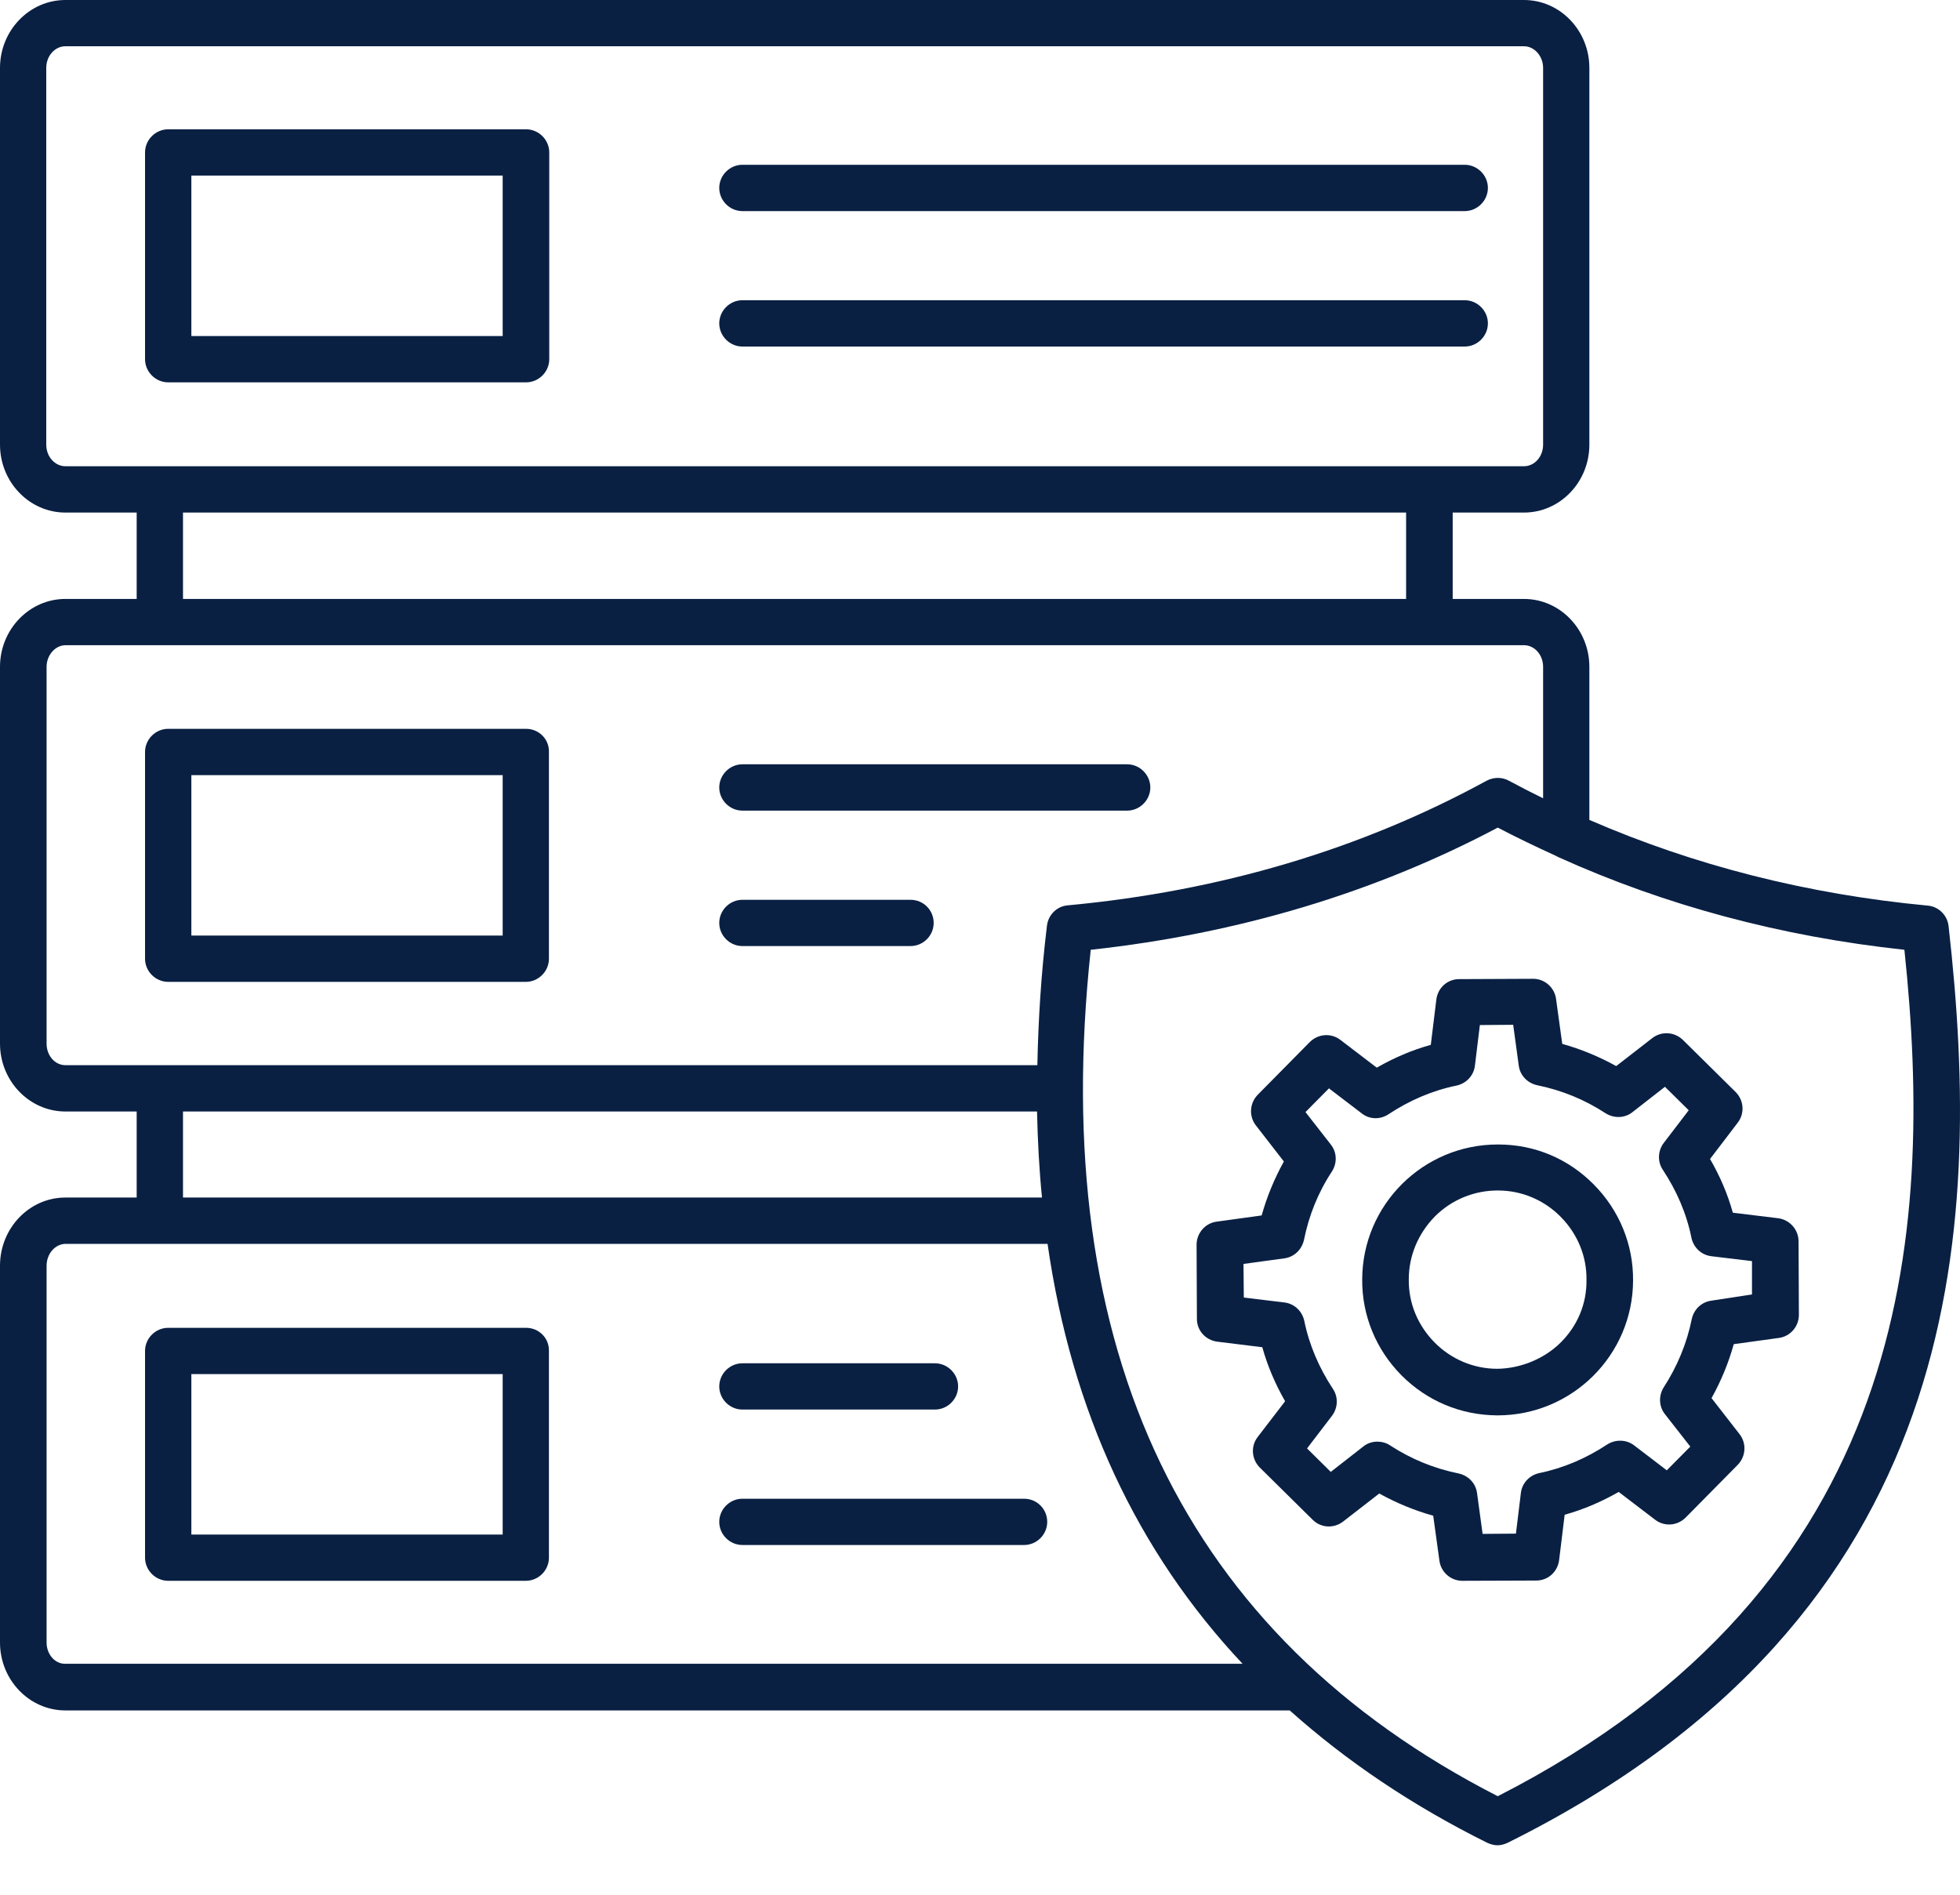
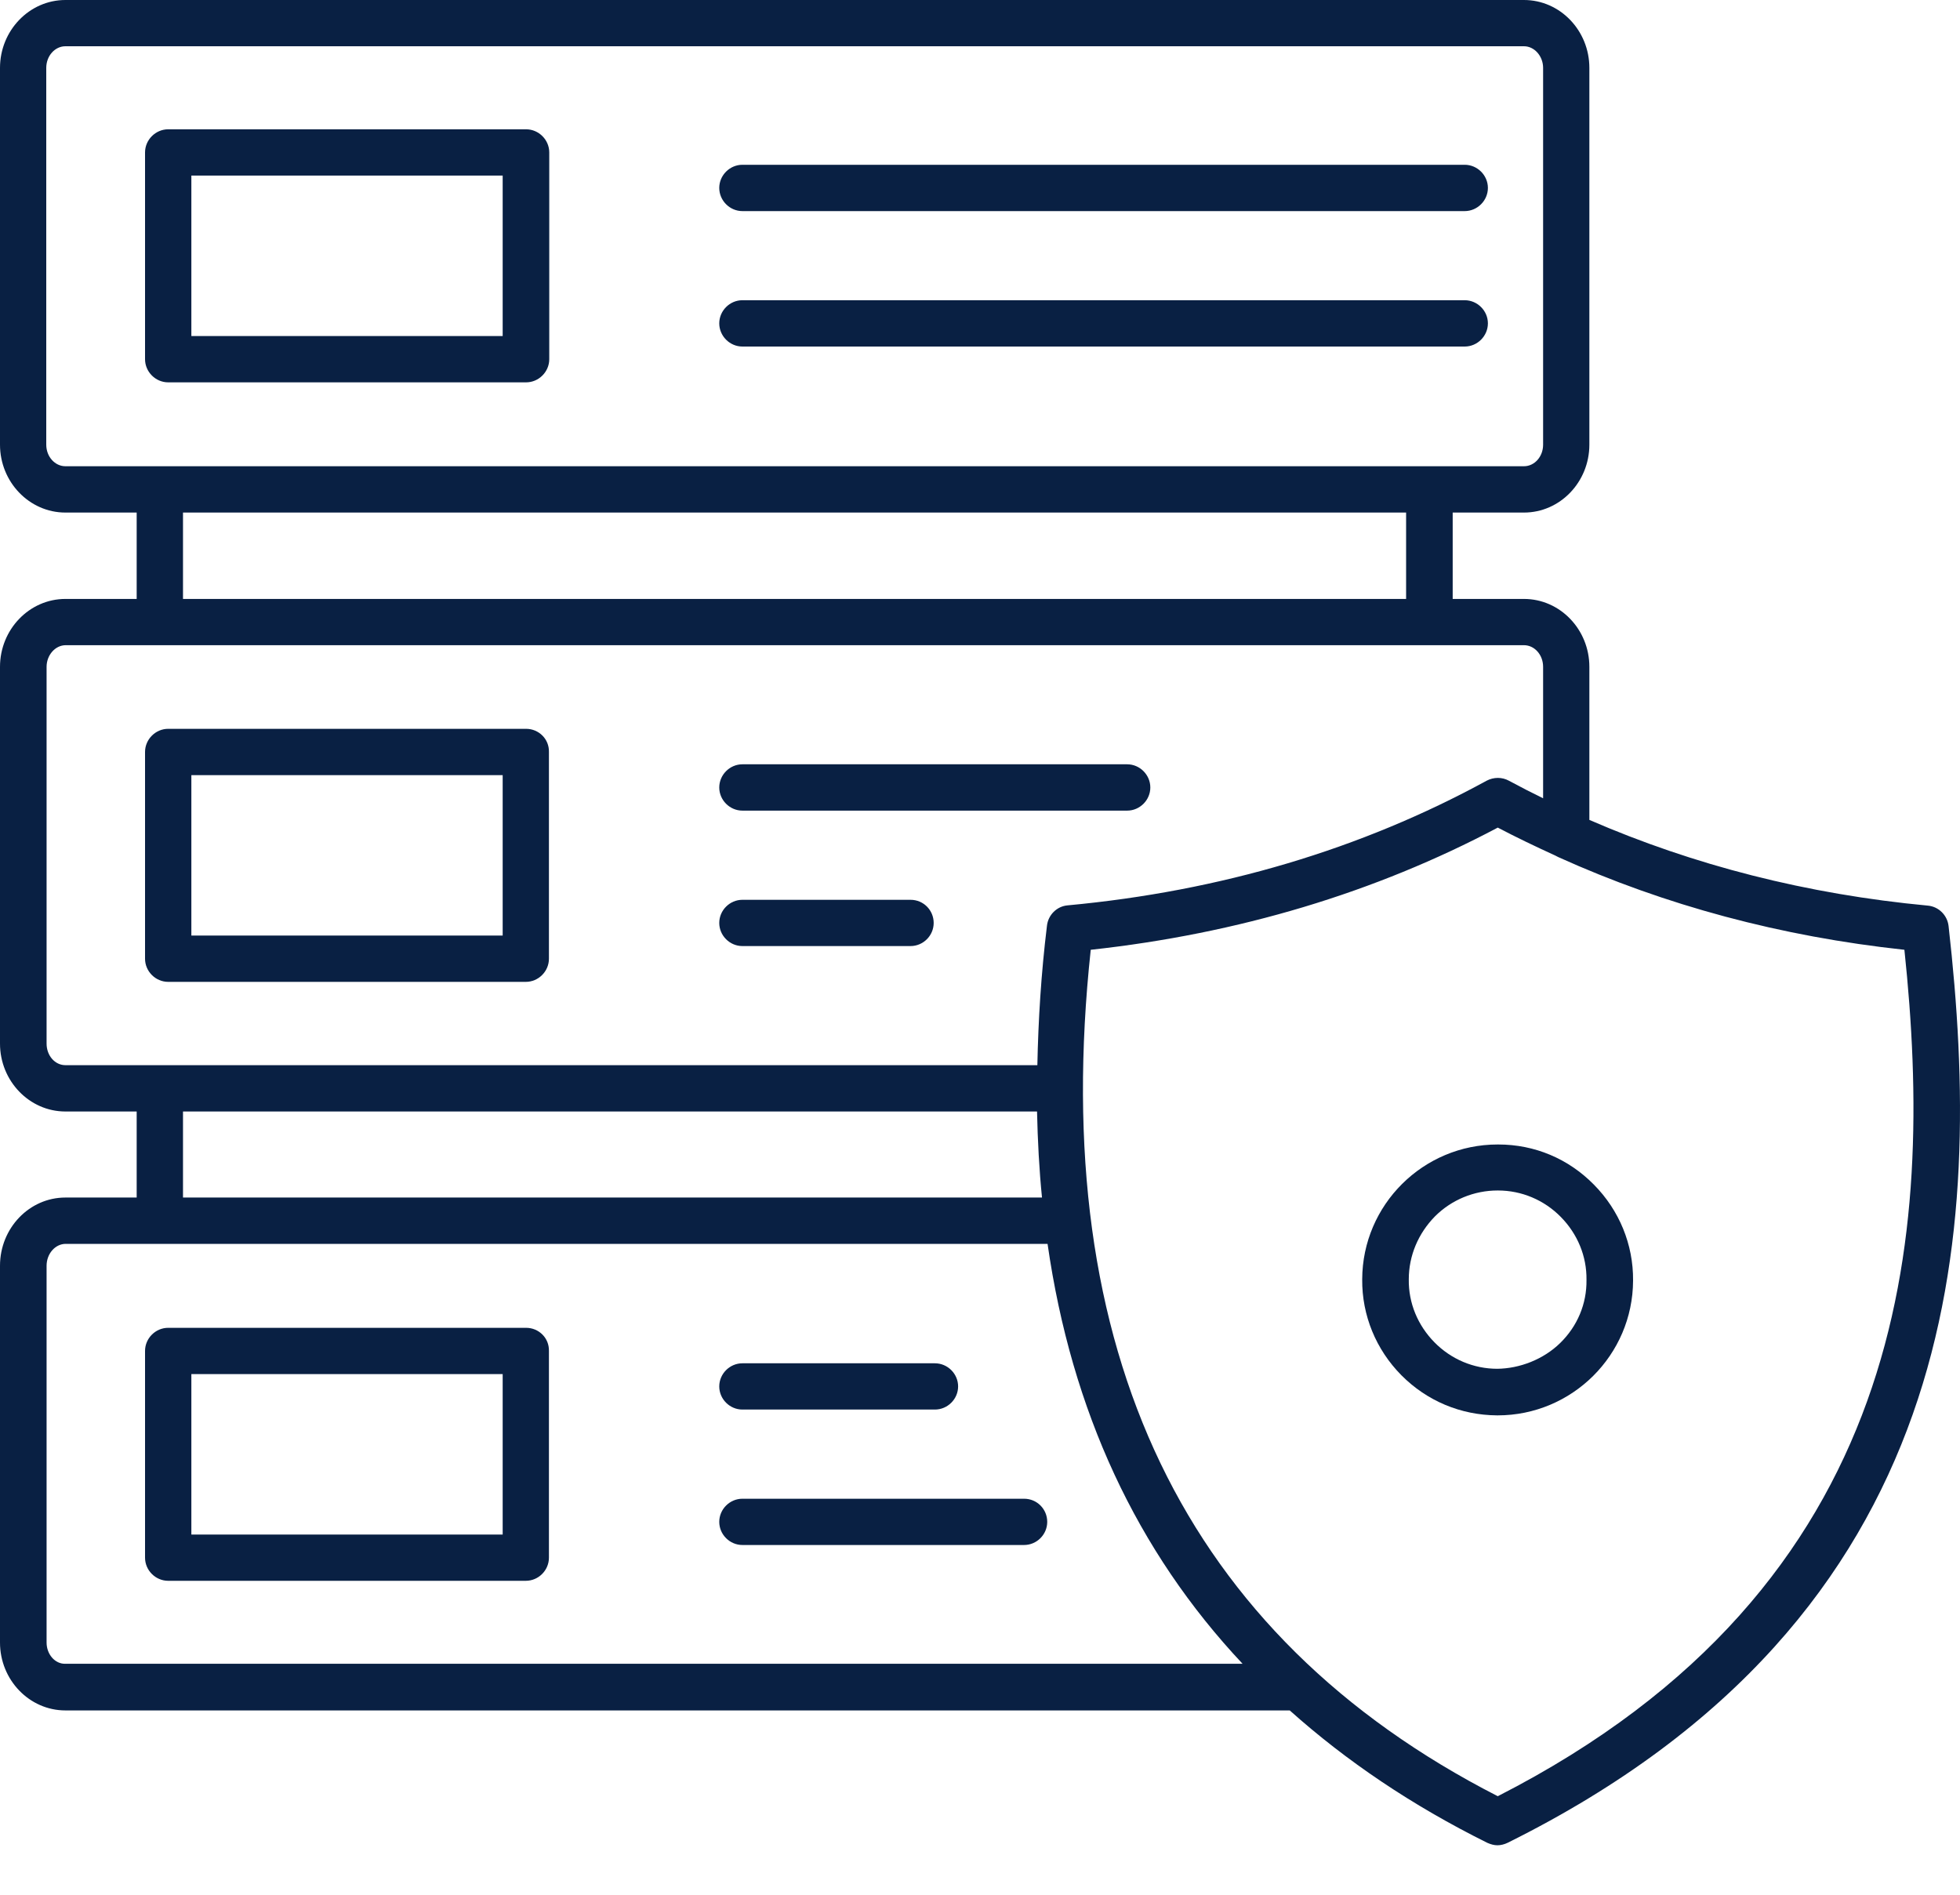
<svg xmlns="http://www.w3.org/2000/svg" width="30" height="29" viewBox="0 0 30 29" fill="none">
  <path d="M29.825 14.173C29.806 14.008 29.674 13.876 29.508 13.861C27.657 13.687 25.924 13.243 24.327 12.549V10.206C24.327 9.635 23.879 9.167 23.326 9.167H22.235V7.845H23.326C23.879 7.845 24.327 7.377 24.327 6.806V1.039C24.327 0.468 23.879 0 23.326 0H1.001C0.449 0 0 0.468 0 1.039V6.806C0 7.377 0.449 7.845 1.001 7.845H2.092V9.167H1.001C0.449 9.167 0 9.635 0 10.206V15.973C0 16.544 0.449 17.012 1.001 17.012H2.092V18.329H1.001C0.449 18.329 0 18.797 0 19.373V25.14C0 25.711 0.449 26.179 1.001 26.179H19.741C20.606 26.953 21.612 27.633 22.764 28.205C22.816 28.228 22.868 28.243 22.92 28.243C22.972 28.243 23.029 28.228 23.076 28.205C30.075 24.729 30.358 18.882 29.825 14.173ZM0.708 6.806V1.039C0.708 0.855 0.841 0.708 1.001 0.708H23.326C23.487 0.708 23.619 0.86 23.619 1.039V6.806C23.619 6.99 23.487 7.136 23.326 7.136H1.001C0.841 7.136 0.708 6.99 0.708 6.806ZM2.801 7.845H21.522V9.167H2.801V7.845ZM0.713 15.973V10.206C0.713 10.027 0.845 9.875 1.006 9.875H23.326C23.487 9.875 23.619 10.022 23.619 10.206V12.218C23.444 12.133 23.269 12.043 23.095 11.949C22.991 11.892 22.863 11.892 22.755 11.949C20.837 12.997 18.679 13.64 16.341 13.857C16.176 13.871 16.044 14.003 16.025 14.168C15.935 14.905 15.892 15.614 15.878 16.303H1.001C0.841 16.303 0.713 16.157 0.713 15.973ZM2.801 17.012H15.873C15.883 17.46 15.906 17.904 15.949 18.329H2.801V17.012ZM0.713 25.14V19.373C0.713 19.189 0.845 19.038 1.006 19.038H2.446H2.451H2.456H16.034C16.402 21.598 17.399 23.742 19.019 25.465H1.001C0.841 25.47 0.713 25.319 0.713 25.14ZM22.925 27.492C18.126 25.036 16.034 20.677 16.695 14.537C18.953 14.291 21.045 13.663 22.925 12.667C23.213 12.818 23.51 12.96 23.808 13.096C23.822 13.106 23.841 13.111 23.855 13.12C25.484 13.857 27.26 14.334 29.149 14.537C29.612 18.924 29.234 24.271 22.925 27.492Z" fill="#092043" />
-   <path d="M27.218 18.646L26.523 18.561C26.443 18.273 26.325 17.999 26.174 17.739L26.599 17.182C26.707 17.04 26.693 16.842 26.566 16.714L25.758 15.916C25.631 15.793 25.432 15.779 25.291 15.888L24.738 16.317C24.474 16.171 24.2 16.058 23.912 15.977L23.817 15.288C23.793 15.113 23.642 14.981 23.468 14.981L22.334 14.986C22.155 14.986 22.008 15.118 21.985 15.297L21.9 15.992C21.611 16.072 21.338 16.19 21.073 16.341L20.516 15.916C20.374 15.807 20.176 15.822 20.048 15.949L19.25 16.757C19.127 16.884 19.113 17.083 19.222 17.224L19.651 17.777C19.505 18.041 19.392 18.315 19.311 18.603L18.622 18.698C18.447 18.721 18.315 18.873 18.315 19.052L18.32 20.186C18.32 20.365 18.452 20.511 18.631 20.535L19.321 20.62C19.401 20.908 19.519 21.182 19.67 21.447L19.25 21.994C19.141 22.136 19.156 22.334 19.283 22.462L20.091 23.26C20.218 23.388 20.417 23.397 20.558 23.288L21.111 22.859C21.375 23.005 21.649 23.118 21.937 23.199L22.032 23.888C22.055 24.063 22.207 24.195 22.381 24.195L23.515 24.191C23.694 24.191 23.841 24.058 23.864 23.879L23.949 23.184C24.237 23.104 24.511 22.986 24.776 22.835L25.333 23.26C25.475 23.369 25.673 23.355 25.801 23.227L26.599 22.419C26.722 22.292 26.736 22.093 26.627 21.952L26.197 21.399C26.344 21.135 26.457 20.861 26.537 20.573L27.227 20.478C27.402 20.455 27.534 20.304 27.534 20.124L27.529 18.991C27.524 18.816 27.392 18.669 27.218 18.646ZM26.197 19.907C26.046 19.926 25.928 20.039 25.895 20.186C25.82 20.559 25.673 20.913 25.465 21.234C25.385 21.361 25.39 21.527 25.484 21.645L25.872 22.141L25.512 22.504L25.012 22.122C24.894 22.032 24.729 22.027 24.601 22.108C24.28 22.32 23.93 22.471 23.557 22.547C23.411 22.58 23.297 22.698 23.279 22.849L23.203 23.473L22.693 23.477L22.608 22.854C22.589 22.703 22.476 22.585 22.325 22.552C21.951 22.476 21.602 22.334 21.276 22.122C21.22 22.084 21.149 22.065 21.082 22.065C21.007 22.065 20.927 22.089 20.865 22.141L20.369 22.528L20.006 22.169L20.388 21.669C20.478 21.55 20.487 21.385 20.402 21.258C20.19 20.936 20.039 20.587 19.963 20.214C19.93 20.067 19.812 19.954 19.661 19.935L19.038 19.86L19.033 19.345L19.656 19.26C19.807 19.241 19.925 19.128 19.959 18.977C20.034 18.603 20.176 18.249 20.388 17.928C20.469 17.8 20.464 17.635 20.369 17.517L19.982 17.021L20.341 16.658L20.842 17.04C20.96 17.135 21.125 17.139 21.253 17.054C21.574 16.842 21.923 16.691 22.296 16.615C22.443 16.582 22.556 16.464 22.575 16.313L22.651 15.689L23.161 15.685L23.246 16.308C23.265 16.459 23.378 16.577 23.529 16.61C23.902 16.686 24.252 16.828 24.577 17.04C24.705 17.12 24.87 17.116 24.988 17.021L25.484 16.634L25.848 16.993L25.465 17.494C25.376 17.612 25.366 17.777 25.451 17.904C25.664 18.226 25.815 18.575 25.89 18.948C25.923 19.095 26.041 19.208 26.193 19.227L26.816 19.302V19.812L26.197 19.907Z" fill="#092043" />
  <path d="M22.933 17.517C22.928 17.517 22.928 17.517 22.923 17.517C21.785 17.517 20.854 18.438 20.85 19.581C20.845 20.133 21.062 20.657 21.45 21.049C21.841 21.442 22.356 21.659 22.914 21.663H22.923C24.061 21.663 24.992 20.742 24.996 19.6C25.001 19.047 24.784 18.523 24.396 18.131C24.005 17.734 23.49 17.517 22.933 17.517ZM23.882 20.554C23.622 20.809 23.258 20.946 22.918 20.95C22.555 20.95 22.21 20.804 21.955 20.544C21.7 20.284 21.558 19.944 21.563 19.581C21.563 19.217 21.709 18.877 21.964 18.617C22.219 18.362 22.564 18.221 22.923 18.221H22.928C23.291 18.221 23.636 18.367 23.891 18.627C24.146 18.887 24.288 19.227 24.283 19.59C24.288 19.959 24.142 20.299 23.882 20.554Z" fill="#092043" />
  <path d="M8.053 5.852C8.246 5.852 8.407 5.691 8.407 5.498V2.333C8.407 2.14 8.246 1.979 8.053 1.979H2.574C2.381 1.979 2.22 2.14 2.22 2.333V5.498C2.22 5.691 2.381 5.852 2.574 5.852H8.053ZM2.929 2.687H7.694V5.143H2.929V2.687Z" fill="#092043" />
  <path d="M11.363 3.231H22.419C22.613 3.231 22.774 3.07 22.774 2.876C22.774 2.683 22.613 2.522 22.419 2.522H11.363C11.17 2.522 11.009 2.683 11.009 2.876C11.009 3.07 11.17 3.231 11.363 3.231Z" fill="#092043" />
  <path d="M11.363 5.304H22.419C22.613 5.304 22.774 5.143 22.774 4.949C22.774 4.756 22.613 4.595 22.419 4.595H11.363C11.17 4.595 11.009 4.756 11.009 4.949C11.009 5.143 11.17 5.304 11.363 5.304Z" fill="#092043" />
  <path d="M8.053 11.155H2.574C2.381 11.155 2.22 11.316 2.22 11.509V14.674C2.22 14.867 2.381 15.028 2.574 15.028H8.048C8.242 15.028 8.402 14.867 8.402 14.674V11.509C8.407 11.311 8.246 11.155 8.053 11.155ZM7.699 14.319H2.929V11.864H7.694V14.319H7.699Z" fill="#092043" />
  <path d="M11.363 12.407H17.253C17.446 12.407 17.607 12.246 17.607 12.053C17.607 11.859 17.446 11.698 17.253 11.698H11.363C11.17 11.698 11.009 11.859 11.009 12.053C11.009 12.246 11.17 12.407 11.363 12.407Z" fill="#092043" />
  <path d="M13.937 13.772H11.363C11.17 13.772 11.009 13.932 11.009 14.126C11.009 14.32 11.17 14.48 11.363 14.48H13.937C14.131 14.48 14.291 14.32 14.291 14.126C14.291 13.932 14.136 13.772 13.937 13.772Z" fill="#092043" />
  <path d="M8.053 20.323H2.574C2.381 20.323 2.22 20.483 2.22 20.677V23.841C2.22 24.035 2.381 24.195 2.574 24.195H8.048C8.242 24.195 8.402 24.035 8.402 23.841V20.677C8.407 20.478 8.246 20.323 8.053 20.323ZM7.699 23.487H2.929V21.031H7.694V23.487H7.699Z" fill="#092043" />
  <path d="M11.363 21.574H14.31C14.504 21.574 14.665 21.414 14.665 21.22C14.665 21.026 14.504 20.866 14.31 20.866H11.363C11.17 20.866 11.009 21.026 11.009 21.22C11.009 21.414 11.17 21.574 11.363 21.574Z" fill="#092043" />
  <path d="M15.675 22.939H11.363C11.17 22.939 11.009 23.099 11.009 23.293C11.009 23.487 11.17 23.647 11.363 23.647H15.675C15.869 23.647 16.029 23.487 16.029 23.293C16.029 23.099 15.874 22.939 15.675 22.939Z" fill="#092043" />
</svg>